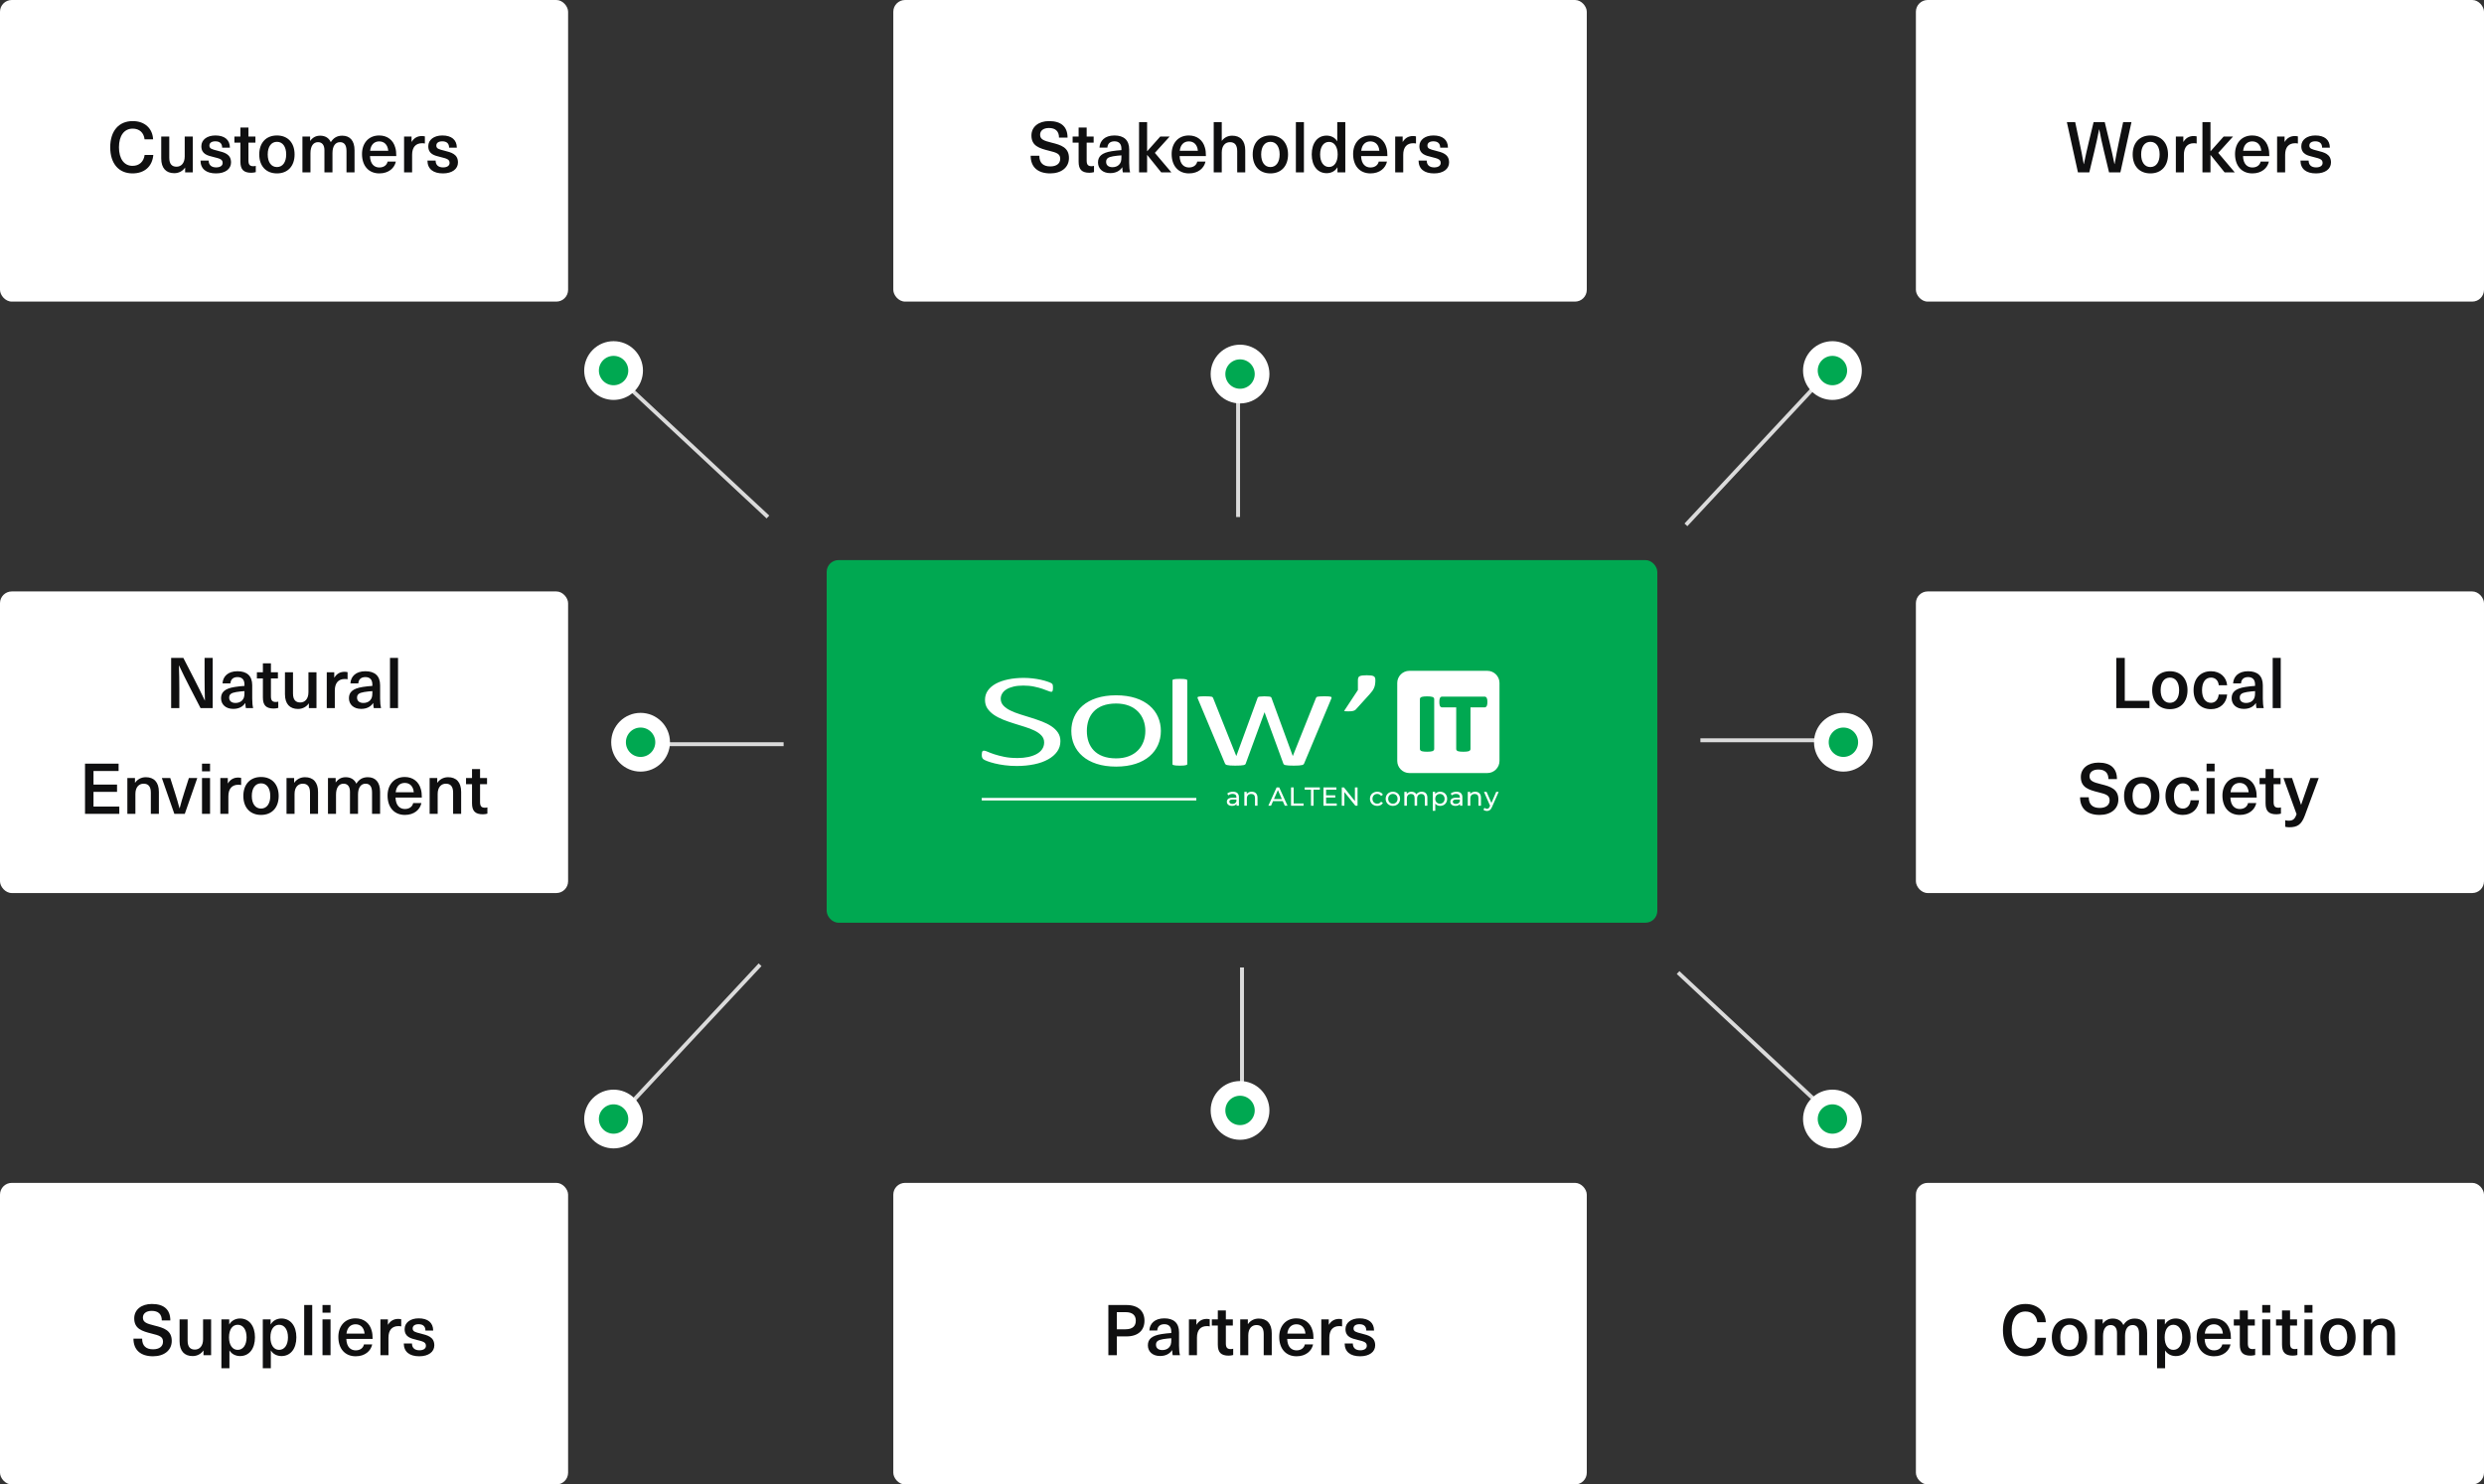
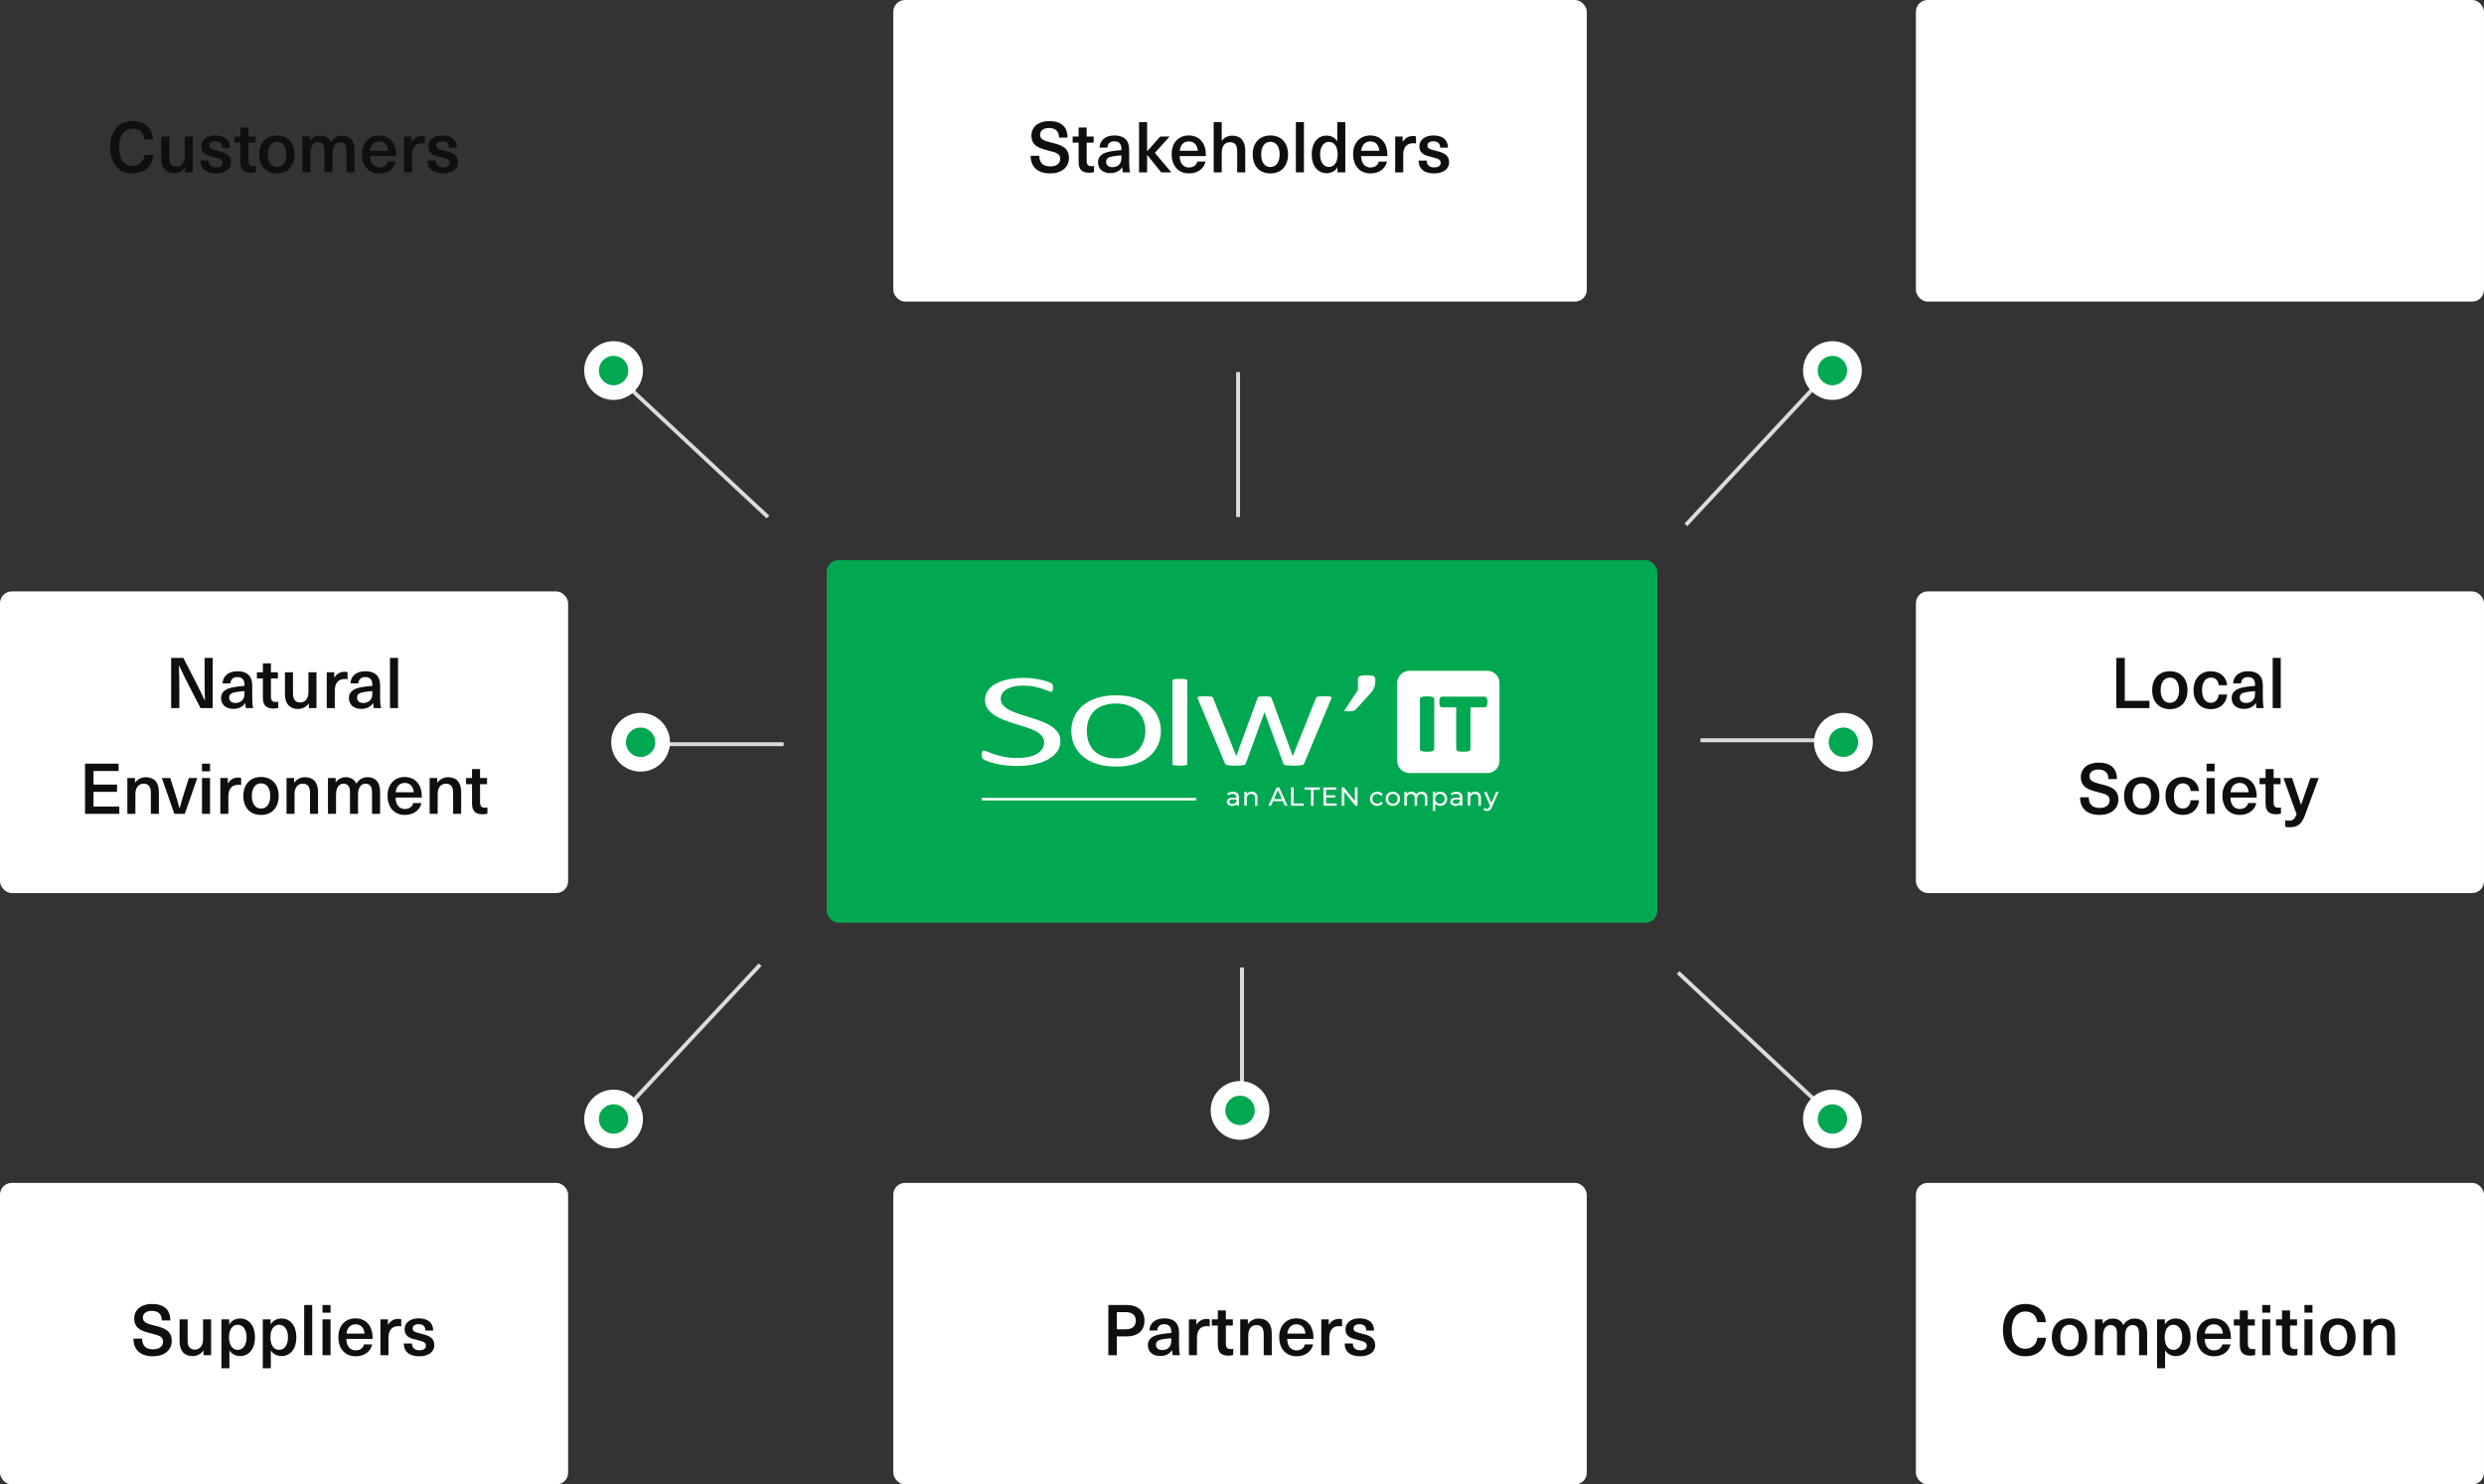
<svg xmlns="http://www.w3.org/2000/svg" width="634" height="379" viewBox="0 0 634 379" fill="none">
  <rect x="0" y="0" width="634" height="379" fill="#333333" stroke="none" />
  <rect x="211" y="143" width="212" height="92.573" rx="3" fill="#00A851" />
  <path fill-rule="evenodd" clip-rule="evenodd" d="M346.022 181.163L349.553 177.269C349.838 176.961 350.077 176.671 350.273 176.399C350.456 176.13 350.608 175.86 350.725 175.583C350.84 175.311 350.916 175.022 350.964 174.711C351.015 174.394 351.041 174.053 351.041 173.674C351.041 173.379 351.008 173.143 350.924 172.972C350.853 172.825 350.741 172.708 350.598 172.637H350.593C350.423 172.543 350.197 172.484 349.922 172.454C349.614 172.416 349.253 172.398 348.842 172.398C348.404 172.398 348.036 172.416 347.731 172.454C347.456 172.482 347.222 172.543 347.039 172.637H347.034C346.882 172.708 346.775 172.82 346.709 172.967V172.972C346.622 173.145 346.582 173.379 346.582 173.674V176.173C346.582 176.173 343.106 181.443 343.104 181.448V181.453C343.081 181.479 343.066 181.499 343.061 181.519C343.124 181.55 343.244 181.57 343.396 181.586C343.582 181.603 343.821 181.616 344.103 181.616C344.428 181.616 344.685 181.603 344.901 181.586C345.092 181.568 345.267 181.54 345.412 181.494C345.56 181.448 345.677 181.405 345.778 181.347C345.87 181.293 345.951 181.232 346.022 181.163ZM284.864 179.613C282.203 179.613 280.344 180.406 279.144 181.669C277.942 182.935 277.4 184.684 277.4 186.617C277.4 188.549 277.942 190.295 279.144 191.564C280.342 192.827 282.203 193.62 284.864 193.62C287.343 193.62 289.201 192.83 290.447 191.566C291.695 190.298 292.328 188.549 292.328 186.617C292.328 184.684 291.695 182.935 290.447 181.667C289.204 180.403 287.343 179.613 284.864 179.613ZM303.023 195.143C303.023 195.169 303.013 195.194 302.995 195.212C302.945 195.26 302.861 195.298 302.754 195.336C302.614 195.382 302.418 195.415 302.169 195.441C301.895 195.466 301.549 195.479 301.127 195.479C300.73 195.479 300.392 195.466 300.118 195.441C299.868 195.418 299.665 195.382 299.52 195.336C299.411 195.303 299.335 195.273 299.299 195.232C299.279 195.209 299.261 195.179 299.261 195.146V173.669C299.261 173.626 299.281 173.59 299.307 173.56C299.34 173.517 299.413 173.483 299.51 173.456C299.655 173.415 299.863 173.377 300.115 173.354C300.39 173.331 300.728 173.316 301.127 173.316C301.549 173.316 301.897 173.328 302.172 173.354C302.421 173.377 302.622 173.41 302.764 173.453C302.863 173.483 302.942 173.529 302.99 173.58C303.013 173.603 303.026 173.636 303.026 173.669V195.146L303.023 195.143ZM327.718 195.191C327.81 195.263 327.945 195.306 328.115 195.346C328.334 195.395 328.611 195.425 328.946 195.443C329.295 195.463 329.724 195.476 330.238 195.476C330.751 195.476 331.186 195.463 331.524 195.438C331.842 195.413 332.104 195.377 332.307 195.329C332.472 195.291 332.597 195.25 332.673 195.179H332.678C332.752 195.113 332.808 195.039 332.846 194.947C332.846 194.947 339.758 178.464 339.824 178.298C339.845 178.248 339.86 178.133 339.86 178.07C339.86 178.037 339.86 178.006 339.837 177.986L339.827 177.976C339.781 177.927 339.7 177.899 339.585 177.866C339.441 177.826 339.24 177.803 338.991 177.793C338.711 177.78 338.38 177.772 337.986 177.772C337.516 177.772 337.135 177.785 336.847 177.805C336.57 177.823 336.367 177.843 336.225 177.884C336.133 177.912 336.057 177.945 336.011 177.996C335.963 178.057 335.914 178.136 335.871 178.227L329.963 193.033L324.541 178.212C324.515 178.141 324.492 178.062 324.421 177.998C324.337 177.925 324.197 177.871 323.958 177.841C323.702 177.808 323.155 177.775 322.753 177.775C322.352 177.775 321.81 177.805 321.548 177.841C321.309 177.871 321.17 177.925 321.086 177.998C321.012 178.065 320.992 178.143 320.966 178.212L315.544 193.033L309.636 178.227C309.592 178.136 309.544 178.059 309.496 177.996C309.45 177.945 309.376 177.912 309.287 177.884C309.14 177.841 308.937 177.82 308.659 177.803C308.372 177.782 307.991 177.77 307.521 177.77C307.129 177.77 306.796 177.777 306.519 177.79C306.27 177.803 306.069 177.823 305.921 177.866C305.81 177.897 305.731 177.927 305.683 177.973L305.672 177.983C305.652 178.001 305.649 178.034 305.649 178.067C305.649 178.131 305.662 178.245 305.685 178.296C305.751 178.464 312.663 194.945 312.663 194.947C312.702 195.039 312.757 195.11 312.836 195.176L312.841 195.181C312.915 195.25 313.037 195.288 313.205 195.326C313.406 195.374 313.665 195.41 313.983 195.435C314.323 195.461 314.748 195.474 315.269 195.474C315.79 195.474 316.212 195.461 316.561 195.441C316.896 195.423 317.173 195.392 317.389 195.344C317.562 195.303 317.697 195.258 317.789 195.189C317.857 195.13 317.916 195.059 317.946 194.963L322.753 181.837C322.753 181.837 327.558 194.958 327.558 194.963V194.968C327.589 195.059 327.65 195.13 327.716 195.189L327.718 195.191ZM268.63 176.45C268.668 176.356 268.704 176.242 268.726 176.107C268.752 175.955 268.759 175.784 268.759 175.594C268.759 175.388 268.752 175.222 268.734 175.09C268.719 174.976 268.698 174.874 268.668 174.79L268.663 174.775C268.645 174.716 268.62 174.666 268.587 174.625C268.543 174.572 268.452 174.508 268.315 174.416C268.165 174.317 267.839 174.183 267.349 174.015C266.845 173.842 266.266 173.679 265.612 173.539C264.959 173.394 264.26 173.283 263.522 173.196C262.78 173.115 262.04 173.069 261.308 173.069C259.879 173.069 258.547 173.196 257.319 173.453C256.094 173.707 255.039 174.076 254.152 174.559C253.29 175.034 252.611 175.619 252.121 176.318C251.648 177.007 251.406 177.79 251.406 178.667C251.406 179.544 251.612 180.256 252.016 180.864C252.441 181.491 252.993 182.035 253.669 182.498C254.36 182.971 255.148 183.38 256.028 183.734C256.913 184.084 257.833 184.412 258.771 184.7C259.724 184.995 260.652 185.284 261.552 185.567C262.475 185.854 263.289 186.164 264.005 186.512C264.743 186.868 265.34 187.283 265.78 187.75C266.258 188.246 266.504 188.849 266.504 189.548C266.504 190.191 266.329 190.763 265.994 191.264C265.663 191.754 265.193 192.174 264.57 192.512C263.978 192.835 263.266 193.092 262.437 193.267C261.618 193.442 260.718 193.531 259.729 193.531C258.438 193.531 257.292 193.43 256.308 193.226C255.326 193.023 254.487 192.802 253.781 192.57C253.082 192.337 252.51 192.12 252.062 191.92C251.673 191.744 251.366 191.653 251.152 191.653C251.05 191.653 250.961 191.663 250.888 191.693H250.885C250.827 191.716 250.781 191.757 250.743 191.813C250.694 191.892 250.656 192.001 250.628 192.128C250.595 192.286 250.58 192.474 250.58 192.708C250.58 193.023 250.613 193.272 250.697 193.458C250.776 193.628 250.89 193.77 251.053 193.885C251.236 194.014 251.574 194.167 252.057 194.355C252.56 194.546 253.178 194.731 253.918 194.912C254.66 195.097 255.507 195.25 256.45 195.372C257.393 195.499 258.423 195.563 259.531 195.563C261.12 195.563 262.592 195.418 263.962 195.133C265.327 194.856 266.504 194.436 267.509 193.875C268.505 193.323 269.273 192.659 269.832 191.871C270.376 191.096 270.651 190.214 270.651 189.225C270.651 188.391 270.447 187.672 270.033 187.056C269.619 186.433 269.059 185.892 268.373 185.434C267.674 184.967 266.878 184.562 265.978 184.217C265.073 183.871 264.143 183.548 263.205 183.256C262.251 182.961 261.323 182.671 260.408 182.384C259.485 182.096 258.662 181.774 257.94 181.423C257.185 181.067 256.595 180.647 256.145 180.18C255.664 179.681 255.42 179.087 255.42 178.4C255.42 177.922 255.548 177.477 255.799 177.065C256.041 176.649 256.404 176.285 256.892 175.993C257.363 175.703 257.952 175.469 258.667 175.296C259.374 175.121 260.205 175.034 261.163 175.034C262.18 175.034 263.098 175.118 263.914 175.294C264.73 175.461 265.427 175.647 266.029 175.85C266.616 176.059 267.115 176.237 267.519 176.402C267.882 176.544 268.152 176.626 268.317 176.626C268.393 176.626 268.462 176.608 268.523 176.58C268.566 176.552 268.604 176.509 268.632 176.458L268.63 176.45ZM284.864 177.513C292.445 177.513 296.292 181.575 296.292 186.619C296.292 191.663 292.445 195.723 284.864 195.723C277.283 195.723 273.437 191.66 273.437 186.619C273.437 181.578 277.286 177.513 284.864 177.513Z" fill="white" />
  <path fill-rule="evenodd" clip-rule="evenodd" d="M379.625 171.267H359.719C358.016 171.267 356.623 172.66 356.623 174.363V194.269C356.623 195.972 358.016 197.365 359.719 197.365H379.625C381.328 197.365 382.721 195.972 382.721 194.269V174.363C382.721 172.66 381.328 171.267 379.625 171.267ZM366.052 191.231C366.052 191.365 366.006 191.485 365.907 191.589C365.831 191.673 365.709 191.747 365.536 191.798C365.406 191.836 365.234 191.866 365.015 191.889C364.809 191.909 364.547 191.922 364.229 191.922C363.912 191.922 363.657 191.912 363.449 191.889C363.228 191.866 363.052 191.836 362.923 191.798C362.747 191.747 362.625 191.67 362.554 191.592C362.455 191.485 362.407 191.365 362.407 191.231V178.479C362.407 178.344 362.452 178.225 362.551 178.12C362.625 178.039 362.75 177.963 362.933 177.912C363.065 177.874 363.24 177.843 363.457 177.82C363.662 177.8 363.919 177.787 364.232 177.787C364.545 177.787 364.814 177.798 365.02 177.82C365.236 177.843 365.409 177.874 365.541 177.912C365.714 177.963 365.836 178.037 365.912 178.12C366.011 178.227 366.057 178.347 366.057 178.481V191.233L366.052 191.231ZM379.6 179.78C379.577 179.953 379.539 180.091 379.49 180.197C379.429 180.332 379.348 180.429 379.256 180.492C379.152 180.566 379.038 180.602 378.913 180.602H375.318V191.233C375.318 191.365 375.273 191.487 375.174 191.594C375.097 191.675 374.978 191.749 374.802 191.803C374.673 191.841 374.497 191.871 374.276 191.894C374.068 191.917 373.806 191.927 373.496 191.927C373.186 191.927 372.924 191.917 372.715 191.894C372.494 191.871 372.319 191.841 372.189 191.803C372.014 191.752 371.894 191.678 371.82 191.597C371.721 191.49 371.675 191.368 371.675 191.236V180.604H368.081C367.941 180.604 367.824 180.563 367.727 180.492C367.641 180.429 367.565 180.332 367.506 180.2C367.458 180.096 367.42 179.958 367.397 179.786C367.377 179.633 367.366 179.45 367.366 179.234C367.366 179.018 367.377 178.822 367.397 178.667C367.422 178.489 367.458 178.352 367.506 178.248C367.567 178.11 367.649 178.014 367.738 177.955C367.834 177.889 367.949 177.853 368.083 177.853H378.916C379.038 177.853 379.147 177.887 379.249 177.95C379.343 178.011 379.427 178.108 379.493 178.248C379.541 178.352 379.579 178.492 379.602 178.667C379.622 178.822 379.633 179.01 379.633 179.234C379.633 179.458 379.622 179.633 379.6 179.786V179.78Z" fill="white" />
  <path d="M305.339 203.715H250.574V204.364H305.339V203.715Z" fill="white" />
  <path d="M316.213 203.571V205.709H315.606V205.241C315.392 205.561 314.998 205.749 314.444 205.749C313.641 205.749 313.135 205.322 313.135 204.707C313.135 204.138 313.503 203.67 314.558 203.67H315.575V203.543C315.575 203.001 315.26 202.686 314.627 202.686C314.205 202.686 313.778 202.833 313.503 203.067L313.236 202.587C313.605 202.292 314.131 202.132 314.701 202.132C315.669 202.132 316.218 202.6 316.218 203.568L316.213 203.571ZM315.573 204.626V204.13H314.584C313.948 204.13 313.768 204.377 313.768 204.679C313.768 205.033 314.063 205.254 314.551 205.254C315.039 205.254 315.413 205.033 315.573 204.626Z" fill="white" />
  <path d="M320.96 203.669V205.708H320.32V203.743C320.32 203.049 319.971 202.706 319.364 202.706C318.683 202.706 318.24 203.113 318.24 203.883V205.708H317.6V202.167H318.215V202.701C318.477 202.34 318.929 202.134 319.491 202.134C320.353 202.134 320.96 202.63 320.96 203.672V203.669Z" fill="white" />
  <path d="M327.409 204.539H324.923L324.41 205.708H323.721L325.838 201.031H326.499L328.625 205.708H327.923L327.409 204.539ZM327.176 204.005L326.166 201.712L325.157 204.005H327.176Z" fill="white" />
  <path d="M329.516 201.031H330.184V205.129H332.716V205.711H329.516V201.033V201.031Z" fill="white" />
  <path d="M334.606 201.613H333.002V201.031H336.871V201.613H335.267V205.711H334.606V201.613Z" fill="white" />
  <path d="M341.189 205.129V205.711H337.793V201.033H341.095V201.615H338.462V203.052H340.808V203.619H338.462V205.129H341.189Z" fill="white" />
  <path d="M346.489 201.031V205.708H345.94L343.133 202.221V205.708H342.465V201.031H343.014L345.821 204.519V201.031H346.489Z" fill="white" />
  <path d="M349.656 203.939C349.656 202.884 350.439 202.134 351.527 202.134C352.163 202.134 352.689 202.396 352.971 202.889L352.483 203.204C352.257 202.856 351.909 202.696 351.52 202.696C350.826 202.696 350.302 203.184 350.302 203.939C350.302 204.694 350.823 205.19 351.52 205.19C351.906 205.19 352.254 205.029 352.483 204.681L352.971 204.989C352.692 205.484 352.163 205.751 351.527 205.751C350.437 205.751 349.656 204.996 349.656 203.941V203.939Z" fill="white" />
  <path d="M353.666 203.939C353.666 202.884 354.449 202.134 355.512 202.134C356.574 202.134 357.35 202.881 357.35 203.939C357.35 204.996 356.574 205.749 355.512 205.749C354.449 205.749 353.666 204.994 353.666 203.939ZM356.701 203.939C356.701 203.184 356.193 202.696 355.512 202.696C354.83 202.696 354.314 203.184 354.314 203.939C354.314 204.694 354.828 205.19 355.512 205.19C356.196 205.19 356.701 204.694 356.701 203.939Z" fill="white" />
  <path d="M364.313 203.669V205.708H363.672V203.743C363.672 203.049 363.339 202.706 362.757 202.706C362.117 202.706 361.695 203.113 361.695 203.883V205.708H361.054V203.743C361.054 203.049 360.721 202.706 360.139 202.706C359.498 202.706 359.076 203.113 359.076 203.883V205.708H358.436V202.167H359.051V202.696C359.305 202.335 359.74 202.134 360.274 202.134C360.807 202.134 361.27 202.347 361.504 202.79C361.771 202.388 362.267 202.134 362.867 202.134C363.728 202.134 364.318 202.63 364.318 203.672L364.313 203.669Z" fill="white" />
  <path d="M369.36 203.939C369.36 205.03 368.605 205.749 367.568 205.749C367.067 205.749 366.624 205.556 366.332 205.175V207.005H365.691V202.165H366.307V202.727C366.594 202.333 367.049 202.132 367.57 202.132C368.607 202.132 369.362 202.854 369.362 203.937L369.36 203.939ZM368.712 203.939C368.712 203.189 368.198 202.696 367.514 202.696C366.83 202.696 366.324 203.192 366.324 203.939C366.324 204.687 366.838 205.19 367.514 205.19C368.19 205.19 368.712 204.694 368.712 203.939Z" fill="white" />
  <path d="M373.249 203.571V205.709H372.641V205.241C372.427 205.561 372.033 205.749 371.479 205.749C370.676 205.749 370.17 205.322 370.17 204.707C370.17 204.138 370.539 203.67 371.594 203.67H372.61V203.543C372.61 203.001 372.295 202.686 371.662 202.686C371.24 202.686 370.813 202.833 370.539 203.067L370.272 202.587C370.64 202.292 371.166 202.132 371.736 202.132C372.705 202.132 373.254 202.6 373.254 203.568L373.249 203.571ZM372.608 204.626V204.13H371.619C370.983 204.13 370.803 204.377 370.803 204.679C370.803 205.033 371.098 205.254 371.586 205.254C372.074 205.254 372.448 205.033 372.608 204.626Z" fill="white" />
  <path d="M377.992 203.669V205.708H377.351V203.743C377.351 203.049 377.003 202.706 376.395 202.706C375.714 202.706 375.271 203.113 375.271 203.883V205.708H374.631V202.167H375.246V202.701C375.508 202.34 375.96 202.134 376.522 202.134C377.384 202.134 377.992 202.63 377.992 203.672V203.669Z" fill="white" />
  <path d="M382.509 202.167L380.791 206.065C380.476 206.812 380.069 207.046 379.527 207.046C379.187 207.046 378.838 206.932 378.617 206.718L378.892 206.238C379.065 206.405 379.286 206.499 379.527 206.499C379.835 206.499 380.028 206.36 380.204 205.95L380.318 205.704L378.754 202.167H379.423L380.659 205.002L381.881 202.167H382.509Z" fill="white" />
  <rect y="151" width="145" height="77" rx="3" fill="white" />
  <path d="M54.285 180.787H51.189L48.417 175.423C47.481 173.605 46.563 171.751 45.699 169.915H45.663C45.735 171.859 45.771 173.803 45.771 175.747V180.787H43.683V167.971H46.797L49.551 173.335C50.487 175.153 51.405 177.007 52.269 178.843H52.305C52.251 176.899 52.215 174.955 52.215 173.011V167.971H54.285V180.787ZM60.614 171.373C63.026 171.373 64.376 172.561 64.376 174.955V178.375C64.376 179.455 64.466 180.211 64.61 180.787H62.756C62.666 180.391 62.63 179.941 62.63 179.509H62.594C61.928 180.481 60.902 180.985 59.516 180.985C57.608 180.985 56.42 179.833 56.42 178.267C56.42 176.773 57.302 175.801 59.93 175.387C60.668 175.261 61.748 175.153 62.396 175.117V174.757C62.396 173.407 61.658 172.867 60.614 172.867C59.48 172.867 58.868 173.497 58.814 174.469H56.798C56.888 172.741 58.148 171.373 60.614 171.373ZM62.396 176.899V176.449C61.784 176.485 60.902 176.575 60.29 176.683C58.976 176.899 58.49 177.295 58.49 178.123C58.49 178.933 59.066 179.473 60.11 179.473C60.74 179.473 61.352 179.275 61.766 178.861C62.252 178.357 62.396 177.871 62.396 176.899ZM70.393 179.221C70.627 179.221 70.879 179.185 71.023 179.131V180.733C70.717 180.823 70.249 180.895 69.871 180.895C67.945 180.895 67.099 180.085 67.099 178.087V173.209H65.569V171.643H67.099V169.357H69.151V171.643H70.933V173.209H69.151V177.781C69.151 178.807 69.493 179.221 70.393 179.221ZM76.061 181.003C73.991 181.003 72.731 179.743 72.731 177.241V171.643H74.783V177.061C74.783 178.699 75.485 179.347 76.637 179.347C77.807 179.347 78.725 178.465 78.725 176.719V171.643H80.777V180.787H78.833V179.599H78.797C78.221 180.427 77.267 181.003 76.061 181.003ZM87.957 171.517C88.191 171.517 88.479 171.553 88.713 171.607V173.425C88.461 173.371 88.227 173.353 87.993 173.353C86.355 173.353 85.455 174.397 85.455 176.305V180.787H83.403V171.643H85.311V172.993H85.347C85.959 172.003 86.823 171.517 87.957 171.517ZM93.257 171.373C95.668 171.373 97.019 172.561 97.019 174.955V178.375C97.019 179.455 97.109 180.211 97.252 180.787H95.398C95.308 180.391 95.272 179.941 95.272 179.509H95.237C94.57 180.481 93.544 180.985 92.159 180.985C90.251 180.985 89.062 179.833 89.062 178.267C89.062 176.773 89.945 175.801 92.573 175.387C93.311 175.261 94.391 175.153 95.038 175.117V174.757C95.038 173.407 94.3 172.867 93.257 172.867C92.123 172.867 91.51 173.497 91.457 174.469H89.441C89.531 172.741 90.79 171.373 93.257 171.373ZM95.038 176.899V176.449C94.427 176.485 93.544 176.575 92.933 176.683C91.618 176.899 91.132 177.295 91.132 178.123C91.132 178.933 91.709 179.473 92.752 179.473C93.382 179.473 93.995 179.275 94.409 178.861C94.894 178.357 95.038 177.871 95.038 176.899ZM101.592 180.787H99.54V167.971H101.592V180.787ZM30.269 196.843H23.861V200.317H29.873V202.171H23.861V205.915H30.449V207.787H21.701V194.971H30.269V196.843ZM37.221 198.427C39.291 198.427 40.551 199.687 40.551 202.189V207.787H38.499V202.369C38.499 200.731 37.797 200.083 36.645 200.083C35.475 200.083 34.557 200.965 34.557 202.711V207.787H32.505V198.643H34.449V199.831H34.485C35.061 199.003 36.015 198.427 37.221 198.427ZM47.164 207.787H44.5L41.314 198.643H43.456L44.644 202.369C45.076 203.701 45.454 205.015 45.814 206.365H45.85C46.21 205.015 46.588 203.701 47.02 202.369L48.208 198.643H50.35L47.164 207.787ZM53.612 196.933H51.56V194.971H53.612V196.933ZM53.612 207.787H51.56V198.643H53.612V207.787ZM60.79 198.517C61.024 198.517 61.312 198.553 61.546 198.607V200.425C61.294 200.371 61.06 200.353 60.826 200.353C59.188 200.353 58.288 201.397 58.288 203.305V207.787H56.236V198.643H58.144V199.993H58.18C58.792 199.003 59.656 198.517 60.79 198.517ZM66.628 198.373C69.4 198.373 71.128 200.245 71.128 203.215C71.128 206.185 69.4 208.057 66.628 208.057C63.856 208.057 62.11 206.185 62.11 203.215C62.11 200.245 63.856 198.373 66.628 198.373ZM66.628 199.993C65.17 199.993 64.27 201.235 64.27 203.215C64.27 205.195 65.17 206.437 66.628 206.437C68.086 206.437 68.986 205.195 68.986 203.215C68.986 201.235 68.086 199.993 66.628 199.993ZM77.844 198.427C79.915 198.427 81.174 199.687 81.174 202.189V207.787H79.123V202.369C79.123 200.731 78.421 200.083 77.269 200.083C76.099 200.083 75.18 200.965 75.18 202.711V207.787H73.129V198.643H75.073V199.831H75.109C75.684 199.003 76.638 198.427 77.844 198.427ZM93.88 198.427C95.825 198.427 97.013 199.687 97.013 202.153V207.787H94.96V202.351C94.96 200.731 94.331 200.083 93.305 200.083C92.099 200.083 91.379 201.109 91.379 202.855V207.787H89.326V202.135C89.326 200.839 88.751 200.083 87.689 200.083C86.465 200.083 85.763 201.127 85.763 202.891V207.787H83.71V198.643H85.672V199.741H85.709C86.356 198.859 87.166 198.427 88.246 198.427C89.507 198.427 90.478 199.003 90.947 200.083C91.612 199.039 92.495 198.427 93.88 198.427ZM103.346 206.545C104.516 206.545 105.272 205.915 105.452 205.033H107.558C107.216 206.671 105.74 208.057 103.346 208.057C100.556 208.057 98.918 206.059 98.918 203.107C98.918 200.407 100.538 198.373 103.31 198.373C105.398 198.373 106.91 199.579 107.414 201.487C107.594 202.063 107.666 202.747 107.666 203.629H100.952C101.024 205.699 102.068 206.545 103.346 206.545ZM103.31 199.885C102.068 199.885 101.168 200.695 100.988 202.279H105.614C105.47 200.677 104.534 199.885 103.31 199.885ZM114.372 198.427C116.442 198.427 117.702 199.687 117.702 202.189V207.787H115.65V202.369C115.65 200.731 114.948 200.083 113.796 200.083C112.626 200.083 111.708 200.965 111.708 202.711V207.787H109.656V198.643H111.6V199.831H111.636C112.212 199.003 113.166 198.427 114.372 198.427ZM123.769 206.221C124.003 206.221 124.255 206.185 124.399 206.131V207.733C124.093 207.823 123.625 207.895 123.247 207.895C121.321 207.895 120.475 207.085 120.475 205.087V200.209H118.945V198.643H120.475V196.357H122.527V198.643H124.309V200.209H122.527V204.781C122.527 205.807 122.869 206.221 123.769 206.221Z" fill="#0F0F10" />
  <rect x="489" y="151" width="145" height="77" rx="3" fill="white" />
  <path d="M542.314 178.915H548.614V180.787H540.154V167.971H542.314V178.915ZM553.827 171.373C556.599 171.373 558.327 173.245 558.327 176.215C558.327 179.185 556.599 181.057 553.827 181.057C551.055 181.057 549.309 179.185 549.309 176.215C549.309 173.245 551.055 171.373 553.827 171.373ZM553.827 172.993C552.369 172.993 551.469 174.235 551.469 176.215C551.469 178.195 552.369 179.437 553.827 179.437C555.285 179.437 556.185 178.195 556.185 176.215C556.185 174.235 555.285 172.993 553.827 172.993ZM564.319 171.373C566.659 171.373 568.261 172.867 568.441 174.955H566.299C566.209 173.767 565.435 172.993 564.319 172.993C562.879 172.993 562.033 174.217 562.033 176.215C562.033 178.213 562.879 179.437 564.319 179.437C565.435 179.437 566.191 178.555 566.281 177.313H568.441C568.261 179.527 566.677 181.057 564.319 181.057C561.619 181.057 559.873 179.185 559.873 176.215C559.873 173.245 561.619 171.373 564.319 171.373ZM573.785 171.373C576.197 171.373 577.547 172.561 577.547 174.955V178.375C577.547 179.455 577.637 180.211 577.781 180.787H575.927C575.837 180.391 575.801 179.941 575.801 179.509H575.765C575.099 180.481 574.073 180.985 572.687 180.985C570.779 180.985 569.591 179.833 569.591 178.267C569.591 176.773 570.473 175.801 573.101 175.387C573.839 175.261 574.919 175.153 575.567 175.117V174.757C575.567 173.407 574.829 172.867 573.785 172.867C572.651 172.867 572.039 173.497 571.985 174.469H569.969C570.059 172.741 571.319 171.373 573.785 171.373ZM575.567 176.899V176.449C574.955 176.485 574.073 176.575 573.461 176.683C572.147 176.899 571.661 177.295 571.661 178.123C571.661 178.933 572.237 179.473 573.281 179.473C573.911 179.473 574.523 179.275 574.937 178.861C575.423 178.357 575.567 177.871 575.567 176.899ZM582.12 180.787H580.068V167.971H582.12V180.787ZM535.601 194.701C538.715 194.701 540.317 196.159 540.317 198.913H538.139C538.139 197.293 537.221 196.465 535.565 196.465C534.179 196.465 533.315 197.131 533.315 198.175C533.315 199.345 534.197 199.705 536.249 200.209C538.661 200.803 540.677 201.433 540.677 204.133C540.677 206.509 538.769 208.057 535.889 208.057C532.793 208.057 530.903 206.491 530.903 203.557H533.117C533.117 205.393 534.125 206.275 535.907 206.275C537.509 206.275 538.445 205.537 538.445 204.331C538.445 203.035 537.509 202.747 535.547 202.261C533.117 201.649 531.101 201.055 531.101 198.373C531.101 196.195 532.883 194.701 535.601 194.701ZM546.655 198.373C549.427 198.373 551.155 200.245 551.155 203.215C551.155 206.185 549.427 208.057 546.655 208.057C543.883 208.057 542.137 206.185 542.137 203.215C542.137 200.245 543.883 198.373 546.655 198.373ZM546.655 199.993C545.197 199.993 544.297 201.235 544.297 203.215C544.297 205.195 545.197 206.437 546.655 206.437C548.113 206.437 549.013 205.195 549.013 203.215C549.013 201.235 548.113 199.993 546.655 199.993ZM557.148 198.373C559.488 198.373 561.09 199.867 561.27 201.955H559.128C559.038 200.767 558.264 199.993 557.148 199.993C555.708 199.993 554.862 201.217 554.862 203.215C554.862 205.213 555.708 206.437 557.148 206.437C558.264 206.437 559.02 205.555 559.11 204.313H561.27C561.09 206.527 559.506 208.057 557.148 208.057C554.448 208.057 552.702 206.185 552.702 203.215C552.702 200.245 554.448 198.373 557.148 198.373ZM565.245 196.933H563.193V194.971H565.245V196.933ZM565.245 207.787H563.193V198.643H565.245V207.787ZM571.667 206.545C572.837 206.545 573.593 205.915 573.773 205.033H575.879C575.537 206.671 574.061 208.057 571.667 208.057C568.877 208.057 567.239 206.059 567.239 203.107C567.239 200.407 568.859 198.373 571.631 198.373C573.719 198.373 575.231 199.579 575.735 201.487C575.915 202.063 575.987 202.747 575.987 203.629H569.273C569.345 205.699 570.389 206.545 571.667 206.545ZM571.631 199.885C570.389 199.885 569.489 200.695 569.309 202.279H573.935C573.791 200.677 572.855 199.885 571.631 199.885ZM581.543 206.221C581.777 206.221 582.029 206.185 582.173 206.131V207.733C581.867 207.823 581.399 207.895 581.021 207.895C579.095 207.895 578.249 207.085 578.249 205.087V200.209H576.719V198.643H578.249V196.357H580.301V198.643H582.083V200.209H580.301V204.781C580.301 205.807 580.643 206.221 581.543 206.221ZM591.812 198.643L588.284 208.183C587.42 210.505 586.412 211.207 584.288 211.207C583.892 211.207 583.532 211.153 583.262 211.081V209.407C583.496 209.479 583.802 209.533 584.126 209.533C585.242 209.533 585.728 209.119 586.16 207.859L582.812 198.643H585.008L587.294 205.447H587.33L589.688 198.643H591.812Z" fill="#0F0F10" />
-   <rect width="145" height="77" rx="3" fill="white" />
  <path d="M33.874 30.914C37.006 30.914 38.95 32.858 39.076 35.576H36.898C36.718 33.884 35.584 32.84 33.874 32.84C31.696 32.84 30.364 34.64 30.364 37.592C30.364 40.544 31.678 42.344 33.82 42.344C35.53 42.344 36.682 41.3 36.916 39.554H39.13C38.878 42.488 36.898 44.27 33.82 44.27C30.292 44.27 28.132 41.732 28.132 37.592C28.132 33.452 30.31 30.914 33.874 30.914ZM44.482 44.216C42.412 44.216 41.152 42.956 41.152 40.454V34.856H43.204V40.274C43.204 41.912 43.906 42.56 45.058 42.56C46.228 42.56 47.146 41.678 47.146 39.932V34.856H49.198V44H47.254V42.812H47.218C46.642 43.64 45.688 44.216 44.482 44.216ZM54.974 34.586C57.296 34.586 58.664 35.666 58.682 37.7H56.702C56.702 36.602 56.054 36.08 54.956 36.08C54.002 36.08 53.444 36.494 53.444 37.16C53.444 37.952 54.074 38.114 55.514 38.474C57.188 38.906 58.97 39.302 58.97 41.48C58.97 43.136 57.494 44.27 55.136 44.27C52.688 44.27 51.194 43.172 51.176 40.994H53.264C53.264 42.11 53.948 42.74 55.172 42.74C56.216 42.74 56.828 42.29 56.828 41.606C56.828 40.67 56.108 40.49 54.524 40.094C52.994 39.716 51.392 39.374 51.392 37.322C51.392 35.702 52.832 34.586 54.974 34.586ZM64.654 42.434C64.888 42.434 65.14 42.398 65.284 42.344V43.946C64.978 44.036 64.51 44.108 64.132 44.108C62.206 44.108 61.36 43.298 61.36 41.3V36.422H59.83V34.856H61.36V32.57H63.412V34.856H65.194V36.422H63.412V40.994C63.412 42.02 63.754 42.434 64.654 42.434ZM70.688 34.586C73.46 34.586 75.188 36.458 75.188 39.428C75.188 42.398 73.46 44.27 70.688 44.27C67.916 44.27 66.17 42.398 66.17 39.428C66.17 36.458 67.916 34.586 70.688 34.586ZM70.688 36.206C69.23 36.206 68.33 37.448 68.33 39.428C68.33 41.408 69.23 42.65 70.688 42.65C72.146 42.65 73.046 41.408 73.046 39.428C73.046 37.448 72.146 36.206 70.688 36.206ZM87.359 34.64C89.303 34.64 90.491 35.9 90.491 38.366V44H88.439V38.564C88.439 36.944 87.809 36.296 86.783 36.296C85.577 36.296 84.857 37.322 84.857 39.068V44H82.805V38.348C82.805 37.052 82.229 36.296 81.167 36.296C79.943 36.296 79.241 37.34 79.241 39.104V44H77.189V34.856H79.151V35.954H79.187C79.835 35.072 80.645 34.64 81.725 34.64C82.985 34.64 83.957 35.216 84.425 36.296C85.091 35.252 85.973 34.64 87.359 34.64ZM96.825 42.758C97.995 42.758 98.751 42.128 98.931 41.246H101.037C100.695 42.884 99.219 44.27 96.825 44.27C94.035 44.27 92.397 42.272 92.397 39.32C92.397 36.62 94.017 34.586 96.789 34.586C98.877 34.586 100.389 35.792 100.893 37.7C101.073 38.276 101.145 38.96 101.145 39.842H94.431C94.503 41.912 95.547 42.758 96.825 42.758ZM96.789 36.098C95.547 36.098 94.647 36.908 94.467 38.492H99.093C98.949 36.89 98.013 36.098 96.789 36.098ZM107.688 34.73C107.922 34.73 108.21 34.766 108.444 34.82V36.638C108.192 36.584 107.958 36.566 107.724 36.566C106.086 36.566 105.186 37.61 105.186 39.518V44H103.134V34.856H105.042V36.206H105.078C105.69 35.216 106.554 34.73 107.688 34.73ZM112.894 34.586C115.216 34.586 116.584 35.666 116.602 37.7H114.622C114.622 36.602 113.974 36.08 112.876 36.08C111.922 36.08 111.364 36.494 111.364 37.16C111.364 37.952 111.994 38.114 113.434 38.474C115.108 38.906 116.89 39.302 116.89 41.48C116.89 43.136 115.414 44.27 113.056 44.27C110.608 44.27 109.114 43.172 109.096 40.994H111.184C111.184 42.11 111.868 42.74 113.092 42.74C114.136 42.74 114.748 42.29 114.748 41.606C114.748 40.67 114.028 40.49 112.444 40.094C110.914 39.716 109.312 39.374 109.312 37.322C109.312 35.702 110.752 34.586 112.894 34.586Z" fill="#0F0F10" />
  <rect y="302" width="145" height="77" rx="3" fill="white" />
  <path d="M38.76 332.914C41.874 332.914 43.476 334.372 43.476 337.126H41.298C41.298 335.506 40.38 334.678 38.724 334.678C37.338 334.678 36.474 335.344 36.474 336.388C36.474 337.558 37.356 337.918 39.408 338.422C41.82 339.016 43.836 339.646 43.836 342.346C43.836 344.722 41.928 346.27 39.048 346.27C35.952 346.27 34.062 344.704 34.062 341.77H36.276C36.276 343.606 37.284 344.488 39.066 344.488C40.668 344.488 41.604 343.75 41.604 342.544C41.604 341.248 40.668 340.96 38.706 340.474C36.276 339.862 34.26 339.268 34.26 336.586C34.26 334.408 36.042 332.914 38.76 332.914ZM49.166 346.216C47.096 346.216 45.836 344.956 45.836 342.454V336.856H47.888V342.274C47.888 343.912 48.59 344.56 49.742 344.56C50.912 344.56 51.83 343.678 51.83 341.932V336.856H53.882V346H51.938V344.812H51.902C51.326 345.64 50.372 346.216 49.166 346.216ZM61.26 336.622C63.582 336.622 65.076 338.512 65.076 341.428C65.076 344.344 63.6 346.216 61.278 346.216C60.144 346.216 59.118 345.694 58.596 344.812H58.56V349.33H56.508V336.856H58.506V338.116H58.542C59.082 337.18 60.108 336.622 61.26 336.622ZM60.666 338.224C59.334 338.224 58.452 339.43 58.452 341.428C58.452 343.408 59.334 344.632 60.666 344.632C62.052 344.632 62.934 343.372 62.934 341.428C62.934 339.484 62.052 338.224 60.666 338.224ZM71.825 336.622C74.147 336.622 75.641 338.512 75.641 341.428C75.641 344.344 74.165 346.216 71.843 346.216C70.709 346.216 69.683 345.694 69.161 344.812H69.125V349.33H67.073V336.856H69.071V338.116H69.107C69.647 337.18 70.673 336.622 71.825 336.622ZM71.231 338.224C69.899 338.224 69.017 339.43 69.017 341.428C69.017 343.408 69.899 344.632 71.231 344.632C72.617 344.632 73.499 343.372 73.499 341.428C73.499 339.484 72.617 338.224 71.231 338.224ZM79.689 346H77.637V333.184H79.689V346ZM84.365 335.146H82.313V333.184H84.365V335.146ZM84.365 346H82.313V336.856H84.365V346ZM90.787 344.758C91.957 344.758 92.713 344.128 92.893 343.246H94.999C94.657 344.884 93.181 346.27 90.787 346.27C87.997 346.27 86.359 344.272 86.359 341.32C86.359 338.62 87.979 336.586 90.751 336.586C92.839 336.586 94.351 337.792 94.855 339.7C95.035 340.276 95.107 340.96 95.107 341.842H88.393C88.465 343.912 89.509 344.758 90.787 344.758ZM90.751 338.098C89.509 338.098 88.609 338.908 88.429 340.492H93.055C92.911 338.89 91.975 338.098 90.751 338.098ZM101.65 336.73C101.884 336.73 102.172 336.766 102.406 336.82V338.638C102.154 338.584 101.92 338.566 101.686 338.566C100.048 338.566 99.148 339.61 99.148 341.518V346H97.096V336.856H99.004V338.206H99.04C99.652 337.216 100.516 336.73 101.65 336.73ZM106.856 336.586C109.178 336.586 110.546 337.666 110.564 339.7H108.584C108.584 338.602 107.936 338.08 106.838 338.08C105.884 338.08 105.326 338.494 105.326 339.16C105.326 339.952 105.956 340.114 107.396 340.474C109.07 340.906 110.852 341.302 110.852 343.48C110.852 345.136 109.376 346.27 107.018 346.27C104.57 346.27 103.076 345.172 103.058 342.994H105.146C105.146 344.11 105.83 344.74 107.054 344.74C108.098 344.74 108.71 344.29 108.71 343.606C108.71 342.67 107.99 342.49 106.406 342.094C104.876 341.716 103.274 341.374 103.274 339.322C103.274 337.702 104.714 336.586 106.856 336.586Z" fill="#0F0F10" />
  <rect x="489" width="145" height="77" rx="3" fill="white" />
-   <path d="M541.196 44H538.298L537.02 38.672C536.57 36.8 536.156 34.928 535.796 33.038H535.76C535.4 34.928 534.986 36.8 534.536 38.672L533.258 44H530.36L527.534 31.184H529.658L530.702 36.116C531.116 38.024 531.512 39.986 531.836 41.894H531.872C532.268 39.986 532.7 38.024 533.168 36.098L534.356 31.184H537.2L538.388 36.098C538.856 38.024 539.288 39.986 539.684 41.894H539.72C540.044 39.986 540.44 38.024 540.836 36.116L541.898 31.184H544.022L541.196 44ZM548.851 34.586C551.623 34.586 553.351 36.458 553.351 39.428C553.351 42.398 551.623 44.27 548.851 44.27C546.079 44.27 544.333 42.398 544.333 39.428C544.333 36.458 546.079 34.586 548.851 34.586ZM548.851 36.206C547.393 36.206 546.493 37.448 546.493 39.428C546.493 41.408 547.393 42.65 548.851 42.65C550.309 42.65 551.209 41.408 551.209 39.428C551.209 37.448 550.309 36.206 548.851 36.206ZM559.906 34.73C560.14 34.73 560.428 34.766 560.662 34.82V36.638C560.41 36.584 560.176 36.566 559.942 36.566C558.304 36.566 557.404 37.61 557.404 39.518V44H555.352V34.856H557.26V36.206H557.296C557.908 35.216 558.772 34.73 559.906 34.73ZM570.381 44H567.789L564.225 39.572H564.189V44H562.137V31.184H564.189V38.6H564.225L567.555 34.856H569.949L566.169 39.032L570.381 44ZM574.883 42.758C576.053 42.758 576.809 42.128 576.989 41.246H579.095C578.753 42.884 577.277 44.27 574.883 44.27C572.093 44.27 570.455 42.272 570.455 39.32C570.455 36.62 572.075 34.586 574.847 34.586C576.935 34.586 578.447 35.792 578.951 37.7C579.131 38.276 579.203 38.96 579.203 39.842H572.489C572.561 41.912 573.605 42.758 574.883 42.758ZM574.847 36.098C573.605 36.098 572.705 36.908 572.525 38.492H577.151C577.007 36.89 576.071 36.098 574.847 36.098ZM585.746 34.73C585.98 34.73 586.268 34.766 586.502 34.82V36.638C586.25 36.584 586.016 36.566 585.782 36.566C584.144 36.566 583.244 37.61 583.244 39.518V44H581.192V34.856H583.1V36.206H583.136C583.748 35.216 584.612 34.73 585.746 34.73ZM590.951 34.586C593.273 34.586 594.641 35.666 594.659 37.7H592.679C592.679 36.602 592.031 36.08 590.933 36.08C589.979 36.08 589.421 36.494 589.421 37.16C589.421 37.952 590.051 38.114 591.491 38.474C593.165 38.906 594.947 39.302 594.947 41.48C594.947 43.136 593.471 44.27 591.113 44.27C588.665 44.27 587.171 43.172 587.153 40.994H589.241C589.241 42.11 589.925 42.74 591.149 42.74C592.193 42.74 592.805 42.29 592.805 41.606C592.805 40.67 592.085 40.49 590.501 40.094C588.971 39.716 587.369 39.374 587.369 37.322C587.369 35.702 588.809 34.586 590.951 34.586Z" fill="#0F0F10" />
  <rect x="489" y="302" width="145" height="77" rx="3" fill="white" />
  <path d="M516.959 332.914C520.091 332.914 522.035 334.858 522.161 337.576H519.983C519.803 335.884 518.669 334.84 516.959 334.84C514.781 334.84 513.449 336.64 513.449 339.592C513.449 342.544 514.763 344.344 516.905 344.344C518.615 344.344 519.767 343.3 520.001 341.554H522.215C521.963 344.488 519.983 346.27 516.905 346.27C513.377 346.27 511.217 343.732 511.217 339.592C511.217 335.452 513.395 332.914 516.959 332.914ZM528.215 336.586C530.987 336.586 532.715 338.458 532.715 341.428C532.715 344.398 530.987 346.27 528.215 346.27C525.443 346.27 523.697 344.398 523.697 341.428C523.697 338.458 525.443 336.586 528.215 336.586ZM528.215 338.206C526.757 338.206 525.857 339.448 525.857 341.428C525.857 343.408 526.757 344.65 528.215 344.65C529.673 344.65 530.573 343.408 530.573 341.428C530.573 339.448 529.673 338.206 528.215 338.206ZM544.885 336.64C546.829 336.64 548.017 337.9 548.017 340.366V346H545.965V340.564C545.965 338.944 545.335 338.296 544.309 338.296C543.103 338.296 542.383 339.322 542.383 341.068V346H540.331V340.348C540.331 339.052 539.755 338.296 538.693 338.296C537.469 338.296 536.767 339.34 536.767 341.104V346H534.715V336.856H536.677V337.954H536.713C537.361 337.072 538.171 336.64 539.251 336.64C540.511 336.64 541.483 337.216 541.951 338.296C542.617 337.252 543.499 336.64 544.885 336.64ZM555.305 336.622C557.627 336.622 559.121 338.512 559.121 341.428C559.121 344.344 557.645 346.216 555.323 346.216C554.189 346.216 553.163 345.694 552.641 344.812H552.605V349.33H550.553V336.856H552.551V338.116H552.587C553.127 337.18 554.153 336.622 555.305 336.622ZM554.711 338.224C553.379 338.224 552.497 339.43 552.497 341.428C552.497 343.408 553.379 344.632 554.711 344.632C556.097 344.632 556.979 343.372 556.979 341.428C556.979 339.484 556.097 338.224 554.711 338.224ZM565.091 344.758C566.261 344.758 567.017 344.128 567.197 343.246H569.303C568.961 344.884 567.485 346.27 565.091 346.27C562.301 346.27 560.663 344.272 560.663 341.32C560.663 338.62 562.283 336.586 565.055 336.586C567.143 336.586 568.655 337.792 569.159 339.7C569.339 340.276 569.411 340.96 569.411 341.842H562.697C562.769 343.912 563.813 344.758 565.091 344.758ZM565.055 338.098C563.813 338.098 562.913 338.908 562.733 340.492H567.359C567.215 338.89 566.279 338.098 565.055 338.098ZM574.967 344.434C575.201 344.434 575.453 344.398 575.597 344.344V345.946C575.291 346.036 574.823 346.108 574.445 346.108C572.519 346.108 571.673 345.298 571.673 343.3V338.422H570.143V336.856H571.673V334.57H573.725V336.856H575.507V338.422H573.725V342.994C573.725 344.02 574.067 344.434 574.967 344.434ZM579.447 335.146H577.395V333.184H579.447V335.146ZM579.447 346H577.395V336.856H579.447V346ZM585.743 344.434C585.977 344.434 586.229 344.398 586.373 344.344V345.946C586.067 346.036 585.599 346.108 585.221 346.108C583.295 346.108 582.449 345.298 582.449 343.3V338.422H580.919V336.856H582.449V334.57H584.501V336.856H586.283V338.422H584.501V342.994C584.501 344.02 584.843 344.434 585.743 344.434ZM590.222 335.146H588.17V333.184H590.222V335.146ZM590.222 346H588.17V336.856H590.222V346ZM596.734 336.586C599.506 336.586 601.234 338.458 601.234 341.428C601.234 344.398 599.506 346.27 596.734 346.27C593.962 346.27 592.216 344.398 592.216 341.428C592.216 338.458 593.962 336.586 596.734 336.586ZM596.734 338.206C595.276 338.206 594.376 339.448 594.376 341.428C594.376 343.408 595.276 344.65 596.734 344.65C598.192 344.65 599.092 343.408 599.092 341.428C599.092 339.448 598.192 338.206 596.734 338.206ZM607.951 336.64C610.021 336.64 611.281 337.9 611.281 340.402V346H609.229V340.582C609.229 338.944 608.527 338.296 607.375 338.296C606.205 338.296 605.287 339.178 605.287 340.924V346H603.235V336.856H605.179V338.044H605.215C605.791 337.216 606.745 336.64 607.951 336.64Z" fill="#0F0F10" />
  <rect x="228" width="177" height="77" rx="3" fill="white" />
  <path d="M267.757 30.914C270.871 30.914 272.473 32.372 272.473 35.126H270.295C270.295 33.506 269.377 32.678 267.721 32.678C266.335 32.678 265.471 33.344 265.471 34.388C265.471 35.558 266.353 35.918 268.405 36.422C270.817 37.016 272.833 37.646 272.833 40.346C272.833 42.722 270.925 44.27 268.045 44.27C264.949 44.27 263.059 42.704 263.059 39.77H265.273C265.273 41.606 266.281 42.488 268.063 42.488C269.665 42.488 270.601 41.75 270.601 40.544C270.601 39.248 269.665 38.96 267.703 38.474C265.273 37.862 263.257 37.268 263.257 34.586C263.257 32.408 265.039 30.914 267.757 30.914ZM278.595 42.434C278.829 42.434 279.081 42.398 279.225 42.344V43.946C278.919 44.036 278.451 44.108 278.073 44.108C276.147 44.108 275.301 43.298 275.301 41.3V36.422H273.771V34.856H275.301V32.57H277.353V34.856H279.135V36.422H277.353V40.994C277.353 42.02 277.695 42.434 278.595 42.434ZM284.443 34.586C286.855 34.586 288.205 35.774 288.205 38.168V41.588C288.205 42.668 288.295 43.424 288.439 44H286.585C286.495 43.604 286.459 43.154 286.459 42.722H286.423C285.757 43.694 284.731 44.198 283.345 44.198C281.437 44.198 280.249 43.046 280.249 41.48C280.249 39.986 281.131 39.014 283.759 38.6C284.497 38.474 285.577 38.366 286.225 38.33V37.97C286.225 36.62 285.487 36.08 284.443 36.08C283.309 36.08 282.697 36.71 282.643 37.682H280.627C280.717 35.954 281.977 34.586 284.443 34.586ZM286.225 40.112V39.662C285.613 39.698 284.731 39.788 284.119 39.896C282.805 40.112 282.319 40.508 282.319 41.336C282.319 42.146 282.895 42.686 283.939 42.686C284.569 42.686 285.181 42.488 285.595 42.074C286.081 41.57 286.225 41.084 286.225 40.112ZM298.97 44H296.378L292.814 39.572H292.778V44H290.726V31.184H292.778V38.6H292.814L296.144 34.856H298.538L294.758 39.032L298.97 44ZM303.471 42.758C304.641 42.758 305.397 42.128 305.577 41.246H307.683C307.341 42.884 305.865 44.27 303.471 44.27C300.681 44.27 299.043 42.272 299.043 39.32C299.043 36.62 300.663 34.586 303.435 34.586C305.523 34.586 307.035 35.792 307.539 37.7C307.719 38.276 307.791 38.96 307.791 39.842H301.077C301.149 41.912 302.193 42.758 303.471 42.758ZM303.435 36.098C302.193 36.098 301.293 36.908 301.113 38.492H305.739C305.595 36.89 304.659 36.098 303.435 36.098ZM311.833 35.936H311.869C312.517 35.054 313.471 34.64 314.497 34.64C316.567 34.64 317.827 35.9 317.827 38.402V44H315.775V38.582C315.775 36.944 315.073 36.296 313.921 36.296C312.751 36.296 311.833 37.178 311.833 38.924V44H309.781V31.184H311.833V35.936ZM324.251 34.586C327.023 34.586 328.751 36.458 328.751 39.428C328.751 42.398 327.023 44.27 324.251 44.27C321.479 44.27 319.733 42.398 319.733 39.428C319.733 36.458 321.479 34.586 324.251 34.586ZM324.251 36.206C322.793 36.206 321.893 37.448 321.893 39.428C321.893 41.408 322.793 42.65 324.251 42.65C325.709 42.65 326.609 41.408 326.609 39.428C326.609 37.448 325.709 36.206 324.251 36.206ZM332.804 44H330.752V31.184H332.804V44ZM343.365 44H341.367V42.74H341.331C340.791 43.676 339.765 44.216 338.613 44.216C336.291 44.216 334.797 42.344 334.797 39.428C334.797 36.512 336.273 34.622 338.595 34.622C339.729 34.622 340.755 35.144 341.277 36.044H341.313V31.184H343.365V44ZM339.207 36.224C337.821 36.224 336.939 37.484 336.939 39.428C336.939 41.372 337.821 42.632 339.207 42.632C340.539 42.632 341.421 41.408 341.421 39.428C341.421 37.43 340.539 36.224 339.207 36.224ZM349.79 42.758C350.96 42.758 351.716 42.128 351.896 41.246H354.002C353.66 42.884 352.184 44.27 349.79 44.27C347 44.27 345.362 42.272 345.362 39.32C345.362 36.62 346.982 34.586 349.754 34.586C351.842 34.586 353.354 35.792 353.858 37.7C354.038 38.276 354.11 38.96 354.11 39.842H347.396C347.468 41.912 348.512 42.758 349.79 42.758ZM349.754 36.098C348.512 36.098 347.612 36.908 347.432 38.492H352.058C351.914 36.89 350.978 36.098 349.754 36.098ZM360.653 34.73C360.887 34.73 361.175 34.766 361.409 34.82V36.638C361.157 36.584 360.923 36.566 360.689 36.566C359.051 36.566 358.151 37.61 358.151 39.518V44H356.099V34.856H358.007V36.206H358.043C358.655 35.216 359.519 34.73 360.653 34.73ZM365.859 34.586C368.181 34.586 369.549 35.666 369.567 37.7H367.587C367.587 36.602 366.939 36.08 365.841 36.08C364.887 36.08 364.329 36.494 364.329 37.16C364.329 37.952 364.959 38.114 366.399 38.474C368.073 38.906 369.855 39.302 369.855 41.48C369.855 43.136 368.379 44.27 366.021 44.27C363.573 44.27 362.079 43.172 362.061 40.994H364.149C364.149 42.11 364.833 42.74 366.057 42.74C367.101 42.74 367.713 42.29 367.713 41.606C367.713 40.67 366.993 40.49 365.409 40.094C363.879 39.716 362.277 39.374 362.277 37.322C362.277 35.702 363.717 34.586 365.859 34.586Z" fill="#0F0F10" />
  <rect x="228" y="302" width="177" height="77" rx="3" fill="white" />
  <path d="M282.893 333.184H287.519C290.543 333.184 292.109 334.786 292.109 337.18C292.109 339.592 290.543 341.194 287.519 341.194H285.053V346H282.893V333.184ZM285.053 335.002V339.376H287.267C289.085 339.376 289.895 338.548 289.895 337.18C289.895 335.83 289.085 335.002 287.267 335.002H285.053ZM297.17 336.586C299.582 336.586 300.932 337.774 300.932 340.168V343.588C300.932 344.668 301.022 345.424 301.166 346H299.312C299.222 345.604 299.186 345.154 299.186 344.722H299.15C298.484 345.694 297.458 346.198 296.072 346.198C294.164 346.198 292.976 345.046 292.976 343.48C292.976 341.986 293.858 341.014 296.486 340.6C297.224 340.474 298.304 340.366 298.952 340.33V339.97C298.952 338.62 298.214 338.08 297.17 338.08C296.036 338.08 295.424 338.71 295.37 339.682H293.354C293.444 337.954 294.704 336.586 297.17 336.586ZM298.952 342.112V341.662C298.34 341.698 297.458 341.788 296.846 341.896C295.532 342.112 295.046 342.508 295.046 343.336C295.046 344.146 295.622 344.686 296.666 344.686C297.296 344.686 297.908 344.488 298.322 344.074C298.808 343.57 298.952 343.084 298.952 342.112ZM308.007 336.73C308.241 336.73 308.529 336.766 308.763 336.82V338.638C308.511 338.584 308.277 338.566 308.043 338.566C306.405 338.566 305.505 339.61 305.505 341.518V346H303.453V336.856H305.361V338.206H305.397C306.009 337.216 306.873 336.73 308.007 336.73ZM314.121 344.434C314.355 344.434 314.607 344.398 314.751 344.344V345.946C314.445 346.036 313.977 346.108 313.599 346.108C311.673 346.108 310.827 345.298 310.827 343.3V338.422H309.297V336.856H310.827V334.57H312.879V336.856H314.661V338.422H312.879V342.994C312.879 344.02 313.221 344.434 314.121 344.434ZM321.264 336.64C323.334 336.64 324.594 337.9 324.594 340.402V346H322.542V340.582C322.542 338.944 321.84 338.296 320.688 338.296C319.518 338.296 318.6 339.178 318.6 340.924V346H316.548V336.856H318.492V338.044H318.528C319.104 337.216 320.058 336.64 321.264 336.64ZM330.928 344.758C332.098 344.758 332.854 344.128 333.034 343.246H335.14C334.798 344.884 333.322 346.27 330.928 346.27C328.138 346.27 326.5 344.272 326.5 341.32C326.5 338.62 328.12 336.586 330.892 336.586C332.98 336.586 334.492 337.792 334.996 339.7C335.176 340.276 335.248 340.96 335.248 341.842H328.534C328.606 343.912 329.65 344.758 330.928 344.758ZM330.892 338.098C329.65 338.098 328.75 338.908 328.57 340.492H333.196C333.052 338.89 332.116 338.098 330.892 338.098ZM341.792 336.73C342.026 336.73 342.314 336.766 342.548 336.82V338.638C342.296 338.584 342.062 338.566 341.828 338.566C340.19 338.566 339.29 339.61 339.29 341.518V346H337.238V336.856H339.146V338.206H339.182C339.794 337.216 340.658 336.73 341.792 336.73ZM346.997 336.586C349.319 336.586 350.687 337.666 350.705 339.7H348.725C348.725 338.602 348.077 338.08 346.979 338.08C346.025 338.08 345.467 338.494 345.467 339.16C345.467 339.952 346.097 340.114 347.537 340.474C349.211 340.906 350.993 341.302 350.993 343.48C350.993 345.136 349.517 346.27 347.159 346.27C344.711 346.27 343.217 345.172 343.199 342.994H345.287C345.287 344.11 345.971 344.74 347.195 344.74C348.239 344.74 348.851 344.29 348.851 343.606C348.851 342.67 348.131 342.49 346.547 342.094C345.017 341.716 343.415 341.374 343.415 339.322C343.415 337.702 344.855 336.586 346.997 336.586Z" fill="#0F0F10" />
  <path d="M316 95L316 132" stroke="#DBDBDB" />
-   <circle cx="316.5" cy="95.5" r="5.625" fill="#00A851" stroke="white" stroke-width="3.75" />
  <path d="M155.9 94.606L196.001 132" stroke="#DBDBDB" />
  <circle cx="156.607" cy="94.606" r="5.625" transform="rotate(-45 156.607 94.606)" fill="#00A851" stroke="white" stroke-width="3.75" />
  <path d="M467.697 93.899L430.304 134" stroke="#DBDBDB" />
  <circle cx="467.697" cy="94.607" r="5.625" transform="rotate(45 467.697 94.607)" fill="#00A851" stroke="white" stroke-width="3.75" />
  <path d="M468.402 285.697L428.302 248.303" stroke="#DBDBDB" />
  <circle cx="467.696" cy="285.697" r="5.625" transform="rotate(135 467.696 285.697)" fill="#00A851" stroke="white" stroke-width="3.75" />
  <path d="M156.605 286.404L193.999 246.303" stroke="#DBDBDB" />
  <circle cx="156.605" cy="285.697" r="5.625" transform="rotate(-135 156.605 285.697)" fill="#00A851" stroke="white" stroke-width="3.75" />
  <path d="M317 284L317 247" stroke="#DBDBDB" />
  <circle cx="316.5" cy="283.5" r="5.625" transform="rotate(-180 316.5 283.5)" fill="#00A851" stroke="white" stroke-width="3.75" />
  <path d="M471 189L434 189" stroke="#DBDBDB" />
  <circle cx="470.5" cy="189.5" r="5.625" transform="rotate(90 470.5 189.5)" fill="#00A851" stroke="white" stroke-width="3.75" />
  <path d="M163 190L200 190" stroke="#DBDBDB" />
  <circle cx="163.5" cy="189.5" r="5.625" transform="rotate(-90 163.5 189.5)" fill="#00A851" stroke="white" stroke-width="3.75" />
</svg>